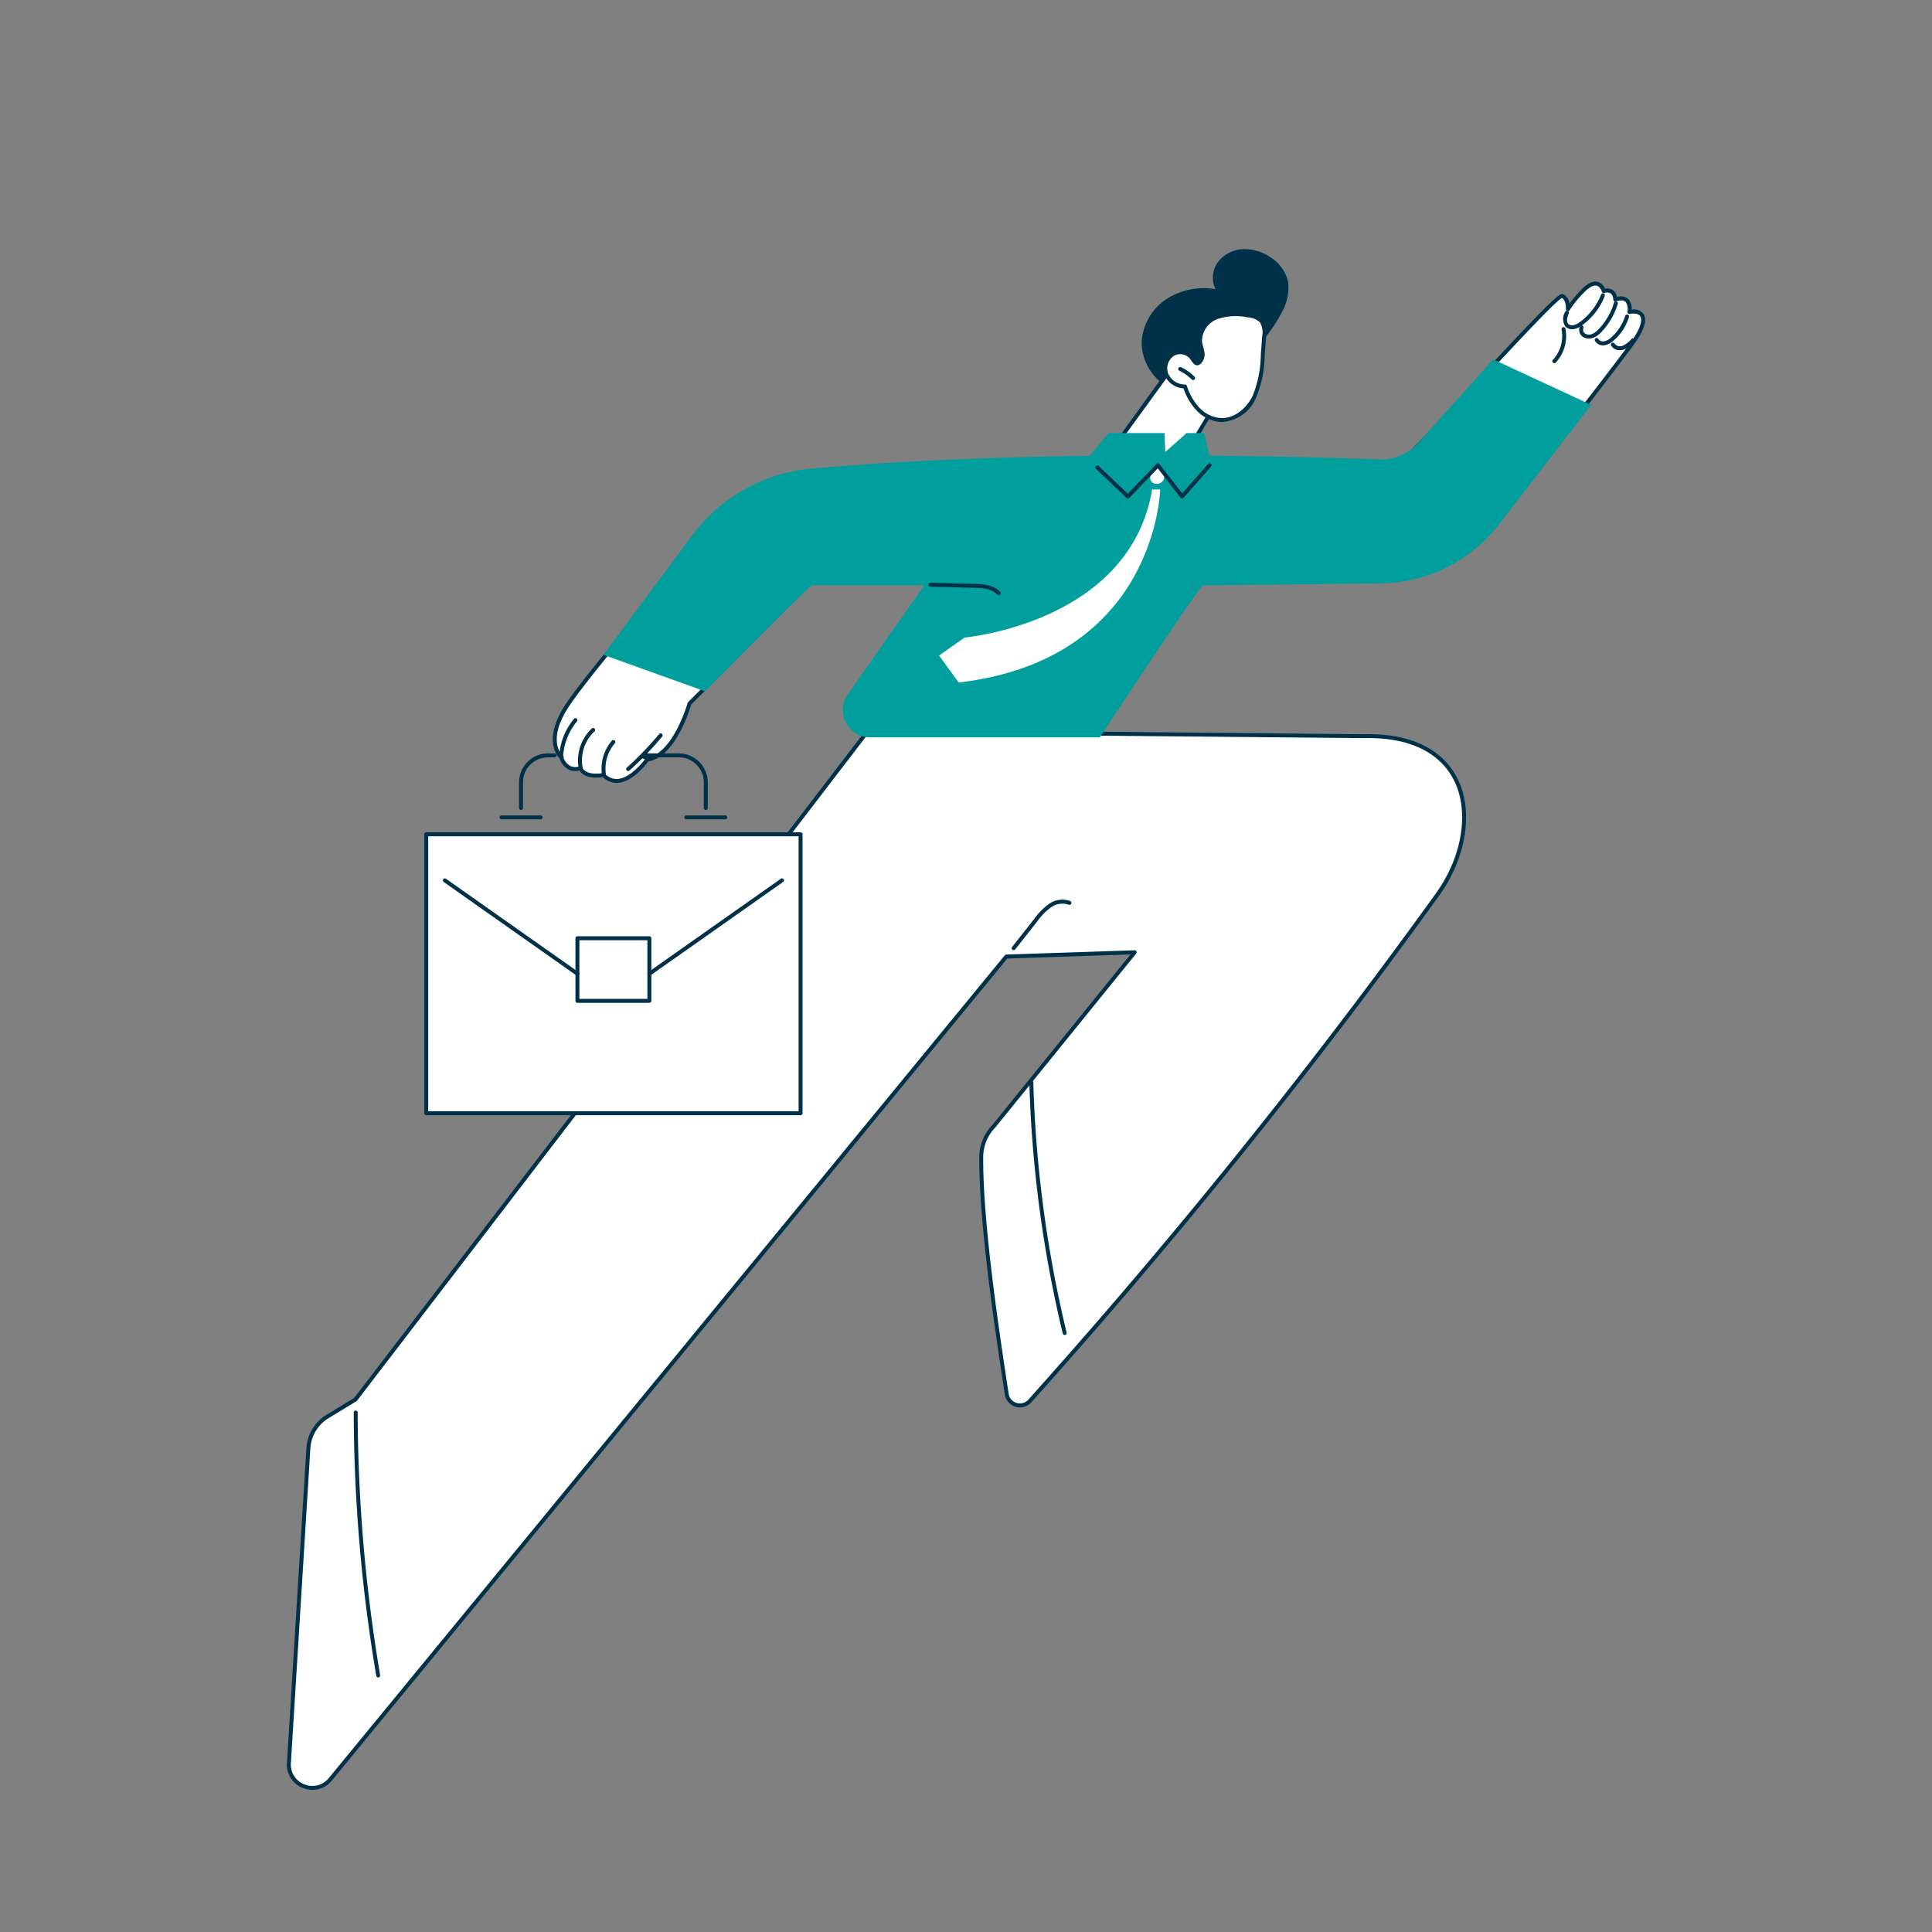
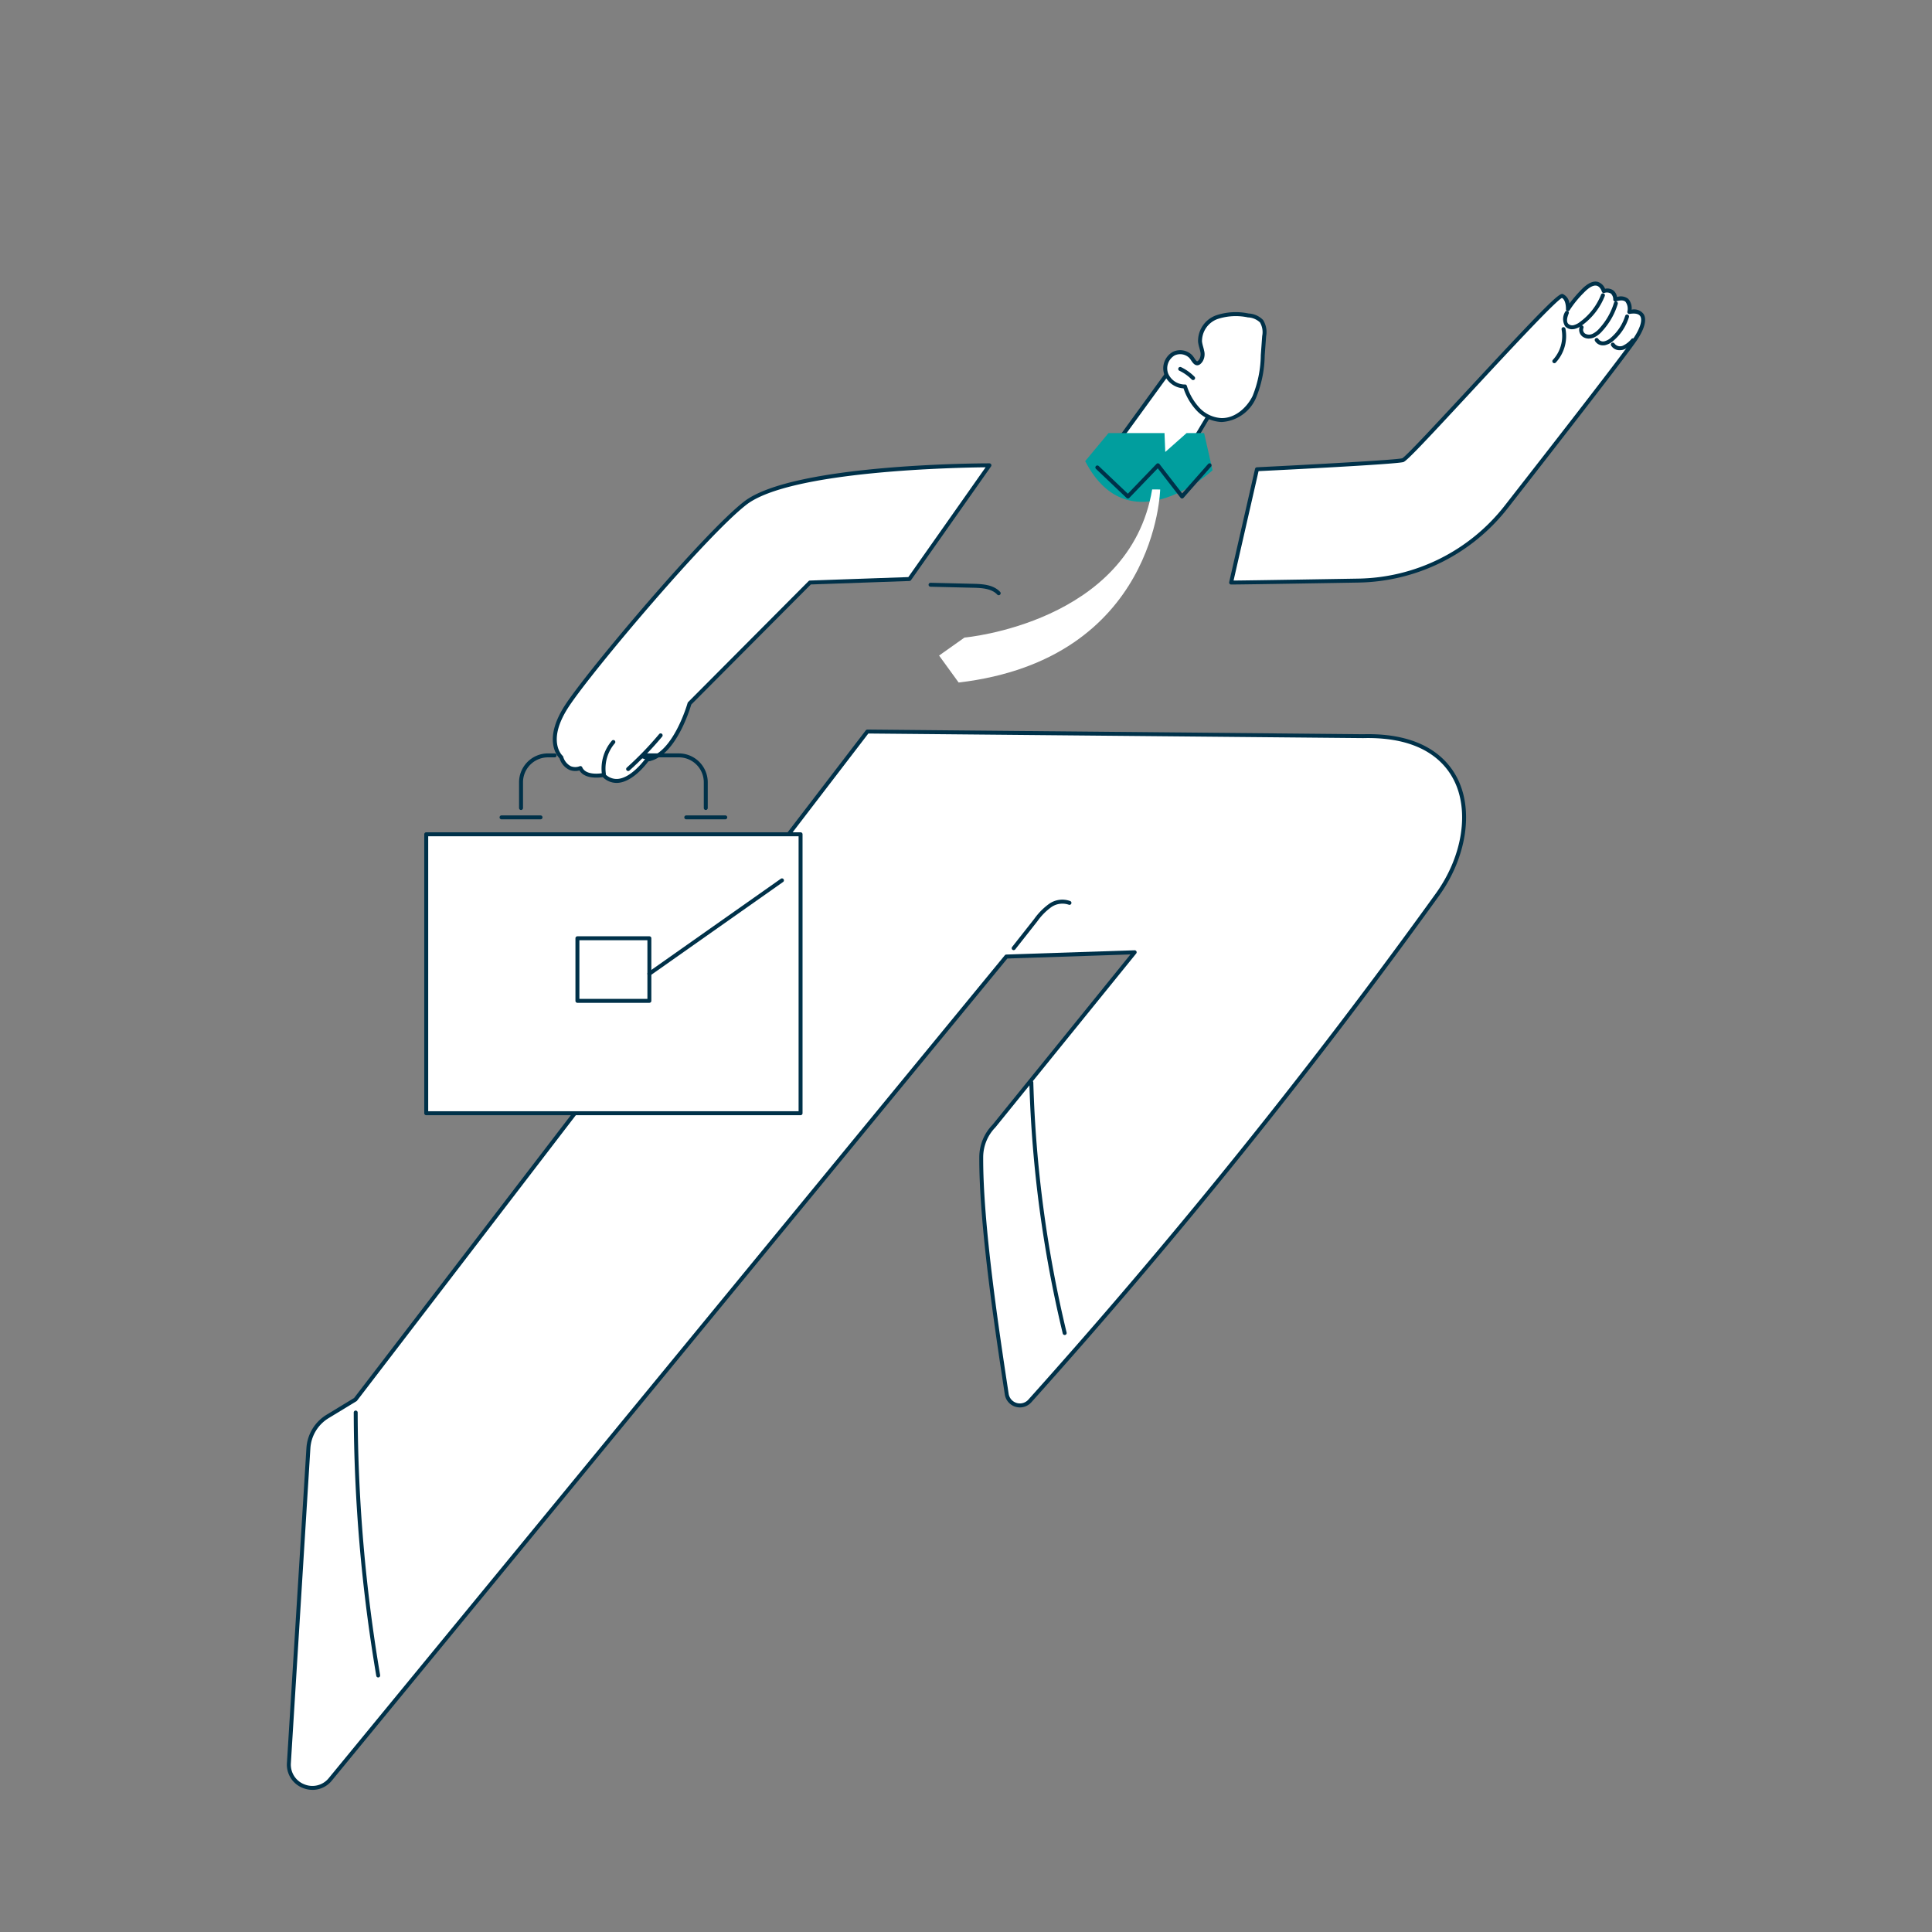
<svg xmlns="http://www.w3.org/2000/svg" width="300" height="300" viewBox="0 0 300 300">
  <rect x="0" y="0" width="300" height="300" fill="#808080" stroke="none" />
  <defs>
    <clipPath id="clip-path">
      <rect id="Rectangle_7480" data-name="Rectangle 7480" width="210.904" height="239.252" fill="none" />
    </clipPath>
    <clipPath id="clip-Picto-avantage-2-turquoise">
      <rect width="300" height="300" />
    </clipPath>
  </defs>
  <g id="Picto-avantage-2-turquoise" clip-path="url(#clip-Picto-avantage-2-turquoise)">
    <g id="Groupe_540" data-name="Groupe 540" transform="translate(44.549 38.679)">
      <g id="Groupe_539" data-name="Groupe 539" clip-path="url(#clip-path)">
-         <path id="Tracé_8214" data-name="Tracé 8214" d="M433.277,14.451a8.6,8.6,0,0,1,3.829-6.672,10.72,10.72,0,0,1,7.642-1.557,4.085,4.085,0,0,1,.4-4.232A5.169,5.169,0,0,1,449.015.008a7.082,7.082,0,0,1,4.229,1.241,6.162,6.162,0,0,1,2.784,3.86,7.768,7.768,0,0,1-1.057,4.83,21.6,21.6,0,0,1-8.219,8.647,21.951,21.951,0,0,1-5.676,2.373c-1.665.432-3.4.987-4.782-.271a8.014,8.014,0,0,1-3.016-6.238" transform="translate(-300.553 0.001)" fill="#003149" />
        <path id="Tracé_8215" data-name="Tracé 8215" d="M423.207,60.613l-9.875,13.6a1.327,1.327,0,0,0-.168,2.589A18.613,18.613,0,0,0,425.4,75.784a.836.836,0,0,0-.074-1.568l5.764-9.653Z" transform="translate(-285.935 -42.046)" fill="#fff" />
        <path id="Tracé_8216" data-name="Tracé 8216" d="M427.194,73.828a.307.307,0,0,1-.263-.463l5.6-9.37-7.354-3.685L415.45,73.7a.306.306,0,1,1-.5-.36l9.875-13.6a.306.306,0,0,1,.385-.094l7.881,3.949a.306.306,0,0,1,.126.431l-5.765,9.653a.306.306,0,0,1-.263.149" transform="translate(-287.805 -41.352)" fill="#003149" />
        <path id="Tracé_8217" data-name="Tracé 8217" d="M446.6,39.11a2.632,2.632,0,0,0-1.18,3.179,3.115,3.115,0,0,0,2.905,1.924,9.212,9.212,0,0,0,2.032,3.529,5.347,5.347,0,0,0,3.63,1.691c2.2.043,4.153-1.625,5.117-3.608a17.508,17.508,0,0,0,1.3-6.442q.109-1.492.218-2.984a3.28,3.28,0,0,0-.408-2.316,3.119,3.119,0,0,0-2.064-.894,9.3,9.3,0,0,0-4.891.275,3.925,3.925,0,0,0-2.594,3.817c.058.485.236.948.331,1.427a1.932,1.932,0,0,1-.169,1.419c-.762,1.178-1.155-.085-1.614-.565a2.33,2.33,0,0,0-2.614-.453" transform="translate(-308.871 -22.89)" fill="#fff" />
        <path id="Tracé_8218" data-name="Tracé 8218" d="M453.364,49.044h-.089a5.651,5.651,0,0,1-3.843-1.783,9.348,9.348,0,0,1-2.033-3.443,3.434,3.434,0,0,1-2.973-2.118,2.92,2.92,0,0,1,1.33-3.559,2.627,2.627,0,0,1,2.973.515,3.436,3.436,0,0,1,.342.452c.119.177.332.508.452.506,0,0,.12-.005.342-.348a1.605,1.605,0,0,0,.126-1.194c-.037-.186-.087-.369-.14-.564a6.068,6.068,0,0,1-.195-.886,4.228,4.228,0,0,1,2.782-4.137,9.591,9.591,0,0,1,5.052-.294,3.373,3.373,0,0,1,2.258,1.006,3.524,3.524,0,0,1,.474,2.529L460,38.709a17.909,17.909,0,0,1-1.331,6.553,6.213,6.213,0,0,1-5.31,3.781M447.62,43.21a.307.307,0,0,1,.29.208,8.9,8.9,0,0,0,1.961,3.414,5.037,5.037,0,0,0,3.417,1.6c2.166.042,3.99-1.695,4.835-3.435a17.436,17.436,0,0,0,1.271-6.33l.218-2.984a3.005,3.005,0,0,0-.342-2.1A2.871,2.871,0,0,0,457.4,32.8a9.05,9.05,0,0,0-4.729.255,3.661,3.661,0,0,0-2.406,3.5,5.628,5.628,0,0,0,.178.8c.054.2.109.4.15.606a2.182,2.182,0,0,1-.212,1.645c-.271.42-.55.625-.851.628h-.007c-.435,0-.713-.412-.959-.777a3.017,3.017,0,0,0-.276-.371,2.02,2.02,0,0,0-2.255-.391,2.322,2.322,0,0,0-1.03,2.8,2.819,2.819,0,0,0,2.616,1.724Zm-1.725-4.8h0Z" transform="translate(-308.168 -22.192)" fill="#003149" />
        <path id="Tracé_8219" data-name="Tracé 8219" d="M454.132,61.788a.3.3,0,0,1-.217-.09A6.9,6.9,0,0,0,452,60.336a.306.306,0,1,1,.265-.553,7.5,7.5,0,0,1,2.089,1.483.306.306,0,0,1-.217.522" transform="translate(-313.419 -41.45)" fill="#003149" />
        <path id="Tracé_8220" data-name="Tracé 8220" d="M167.818,245.282l-76.989-.724L11.335,348.286l-4.324,2.626a6.218,6.218,0,0,0-2.978,4.931L1.007,404.718A3.637,3.637,0,0,0,7.5,407.189L112.414,279.5l19.926-.662-21.865,27a6.952,6.952,0,0,0-1.962,4.807c-.051,10.836,2.66,28.221,3.957,36.8a2.069,2.069,0,0,0,3.593,1.062,944.825,944.825,0,0,0,63.238-78.55c7.32-10.082,6.038-25.121-11.482-24.676" transform="translate(-0.693 -169.645)" fill="#fff" />
        <path id="Tracé_8221" data-name="Tracé 8221" d="M3.979,408.2a4.04,4.04,0,0,1-1.44-.269,3.877,3.877,0,0,1-2.532-3.929l3.026-48.875a6.526,6.526,0,0,1,3.125-5.173l4.275-2.6L89.892,243.678a.334.334,0,0,1,.246-.12l76.984.724c8.994-.23,12.882,3.522,14.557,6.708,2.657,5.052,1.521,12.467-2.825,18.454A944.18,944.18,0,0,1,115.6,348.017a2.375,2.375,0,0,1-4.124-1.219l-.174-1.146c-1.34-8.844-3.835-25.305-3.787-35.7a7.227,7.227,0,0,1,2.048-5.019l21.424-26.458-19.117.635L7.04,406.69a3.869,3.869,0,0,1-3.06,1.513M90.286,244.172l-79.4,103.607a.31.31,0,0,1-.084.075l-4.324,2.626a5.915,5.915,0,0,0-2.832,4.688L.619,404.043a3.275,3.275,0,0,0,2.139,3.318,3.275,3.275,0,0,0,3.8-1.055l104.921-127.7a.308.308,0,0,1,.227-.112l19.926-.662a.306.306,0,0,1,.248.5l-21.865,27a6.641,6.641,0,0,0-1.894,4.616c-.048,10.35,2.442,26.781,3.78,35.608l.174,1.146a1.763,1.763,0,0,0,3.061.9,943.678,943.678,0,0,0,63.219-78.526c4.212-5.8,5.329-12.959,2.778-17.809-1.595-3.033-5.32-6.6-14-6.381h-.011Z" transform="translate(0 -168.951)" fill="#003149" />
        <path id="Tracé_8222" data-name="Tracé 8222" d="M381.856,460.992a.306.306,0,0,1-.3-.235,189.431,189.431,0,0,1-5.185-38.958.307.307,0,0,1,.3-.315.3.3,0,0,1,.315.3,188.821,188.821,0,0,0,5.169,38.832.307.307,0,0,1-.3.378" transform="translate(-261.082 -292.374)" fill="#003149" />
        <path id="Tracé_8223" data-name="Tracé 8223" d="M37.689,630.2a.307.307,0,0,1-.3-.255,248.638,248.638,0,0,1-3.5-40.879.307.307,0,0,1,.306-.307h0a.306.306,0,0,1,.306.306,248.055,248.055,0,0,0,3.487,40.778.307.307,0,0,1-.251.353.335.335,0,0,1-.052,0" transform="translate(-23.51 -408.406)" fill="#003149" />
        <path id="Tracé_8224" data-name="Tracé 8224" d="M367.722,337.608a.307.307,0,0,1-.24-.5l3.43-4.353a10.064,10.064,0,0,1,2.289-2.322,3.554,3.554,0,0,1,3.307-.448.306.306,0,1,1-.243.562,3.026,3.026,0,0,0-2.731.4,9.447,9.447,0,0,0-2.141,2.187l-3.43,4.353a.306.306,0,0,1-.241.117" transform="translate(-254.868 -228.746)" fill="#003149" />
        <path id="Tracé_8225" data-name="Tracé 8225" d="M478.633,63.9c.184.024,10.5-.143,19.713-.3a29.87,29.87,0,0,0,23.038-11.477c7.893-10.1,18.469-23.7,20.016-26.018,1.879-2.811,1.591-4.632-.928-4.215,0,0,.571-2.81-2.182-1.926a1.288,1.288,0,0,0-1.784-1.321s-.735-2.649-3.315.047a15.872,15.872,0,0,0-2.248,2.772s.073-1.734-.9-2.07S506.446,44.545,505.3,44.9s-22.648,1.409-22.648,1.409Z" transform="translate(-332.018 -12.125)" fill="#fff" />
        <path id="Tracé_8226" data-name="Tracé 8226" d="M478.112,63.513a1.989,1.989,0,0,1-.213,0,.306.306,0,0,1-.258-.372l4.018-17.591a.306.306,0,0,1,.284-.238c8.627-.424,21.758-1.145,22.573-1.4.568-.281,5.518-5.617,10.3-10.778,12.069-13.012,14.058-14.921,14.626-14.726a1.8,1.8,0,0,1,1.034,1.473,22.138,22.138,0,0,1,1.8-2.1c.98-1.024,1.852-1.449,2.594-1.262a1.81,1.81,0,0,1,1.136,1.074,1.6,1.6,0,0,1,1.312.274,1.655,1.655,0,0,1,.548,1.007,1.85,1.85,0,0,1,1.729.276,2.117,2.117,0,0,1,.532,1.69,1.831,1.831,0,0,1,1.86.674c.535.83.17,2.273-1.026,4.064C539.432,27.869,529.225,41,520.932,51.619a30.05,30.05,0,0,1-23.274,11.595c-15.573.262-18.831.3-19.546.3m-.172-.308h0Zm4.265-17.3L478.323,62.9c1.135-.008,5.4-.066,19.324-.3a29.439,29.439,0,0,0,22.8-11.359c8.287-10.607,18.484-23.728,20-26,1.022-1.53,1.4-2.8,1.021-3.392-.3-.465-1.06-.448-1.645-.351a.307.307,0,0,1-.35-.363,1.852,1.852,0,0,0-.292-1.526c-.289-.257-.792-.273-1.5-.047a.306.306,0,0,1-.4-.3,1.272,1.272,0,0,0-.358-.914,1.18,1.18,0,0,0-1.045-.1.306.306,0,0,1-.37-.215c0-.007-.226-.773-.8-.915-.5-.125-1.2.253-2,1.092a15.9,15.9,0,0,0-2.2,2.71.306.306,0,0,1-.573-.163c.016-.4-.069-1.465-.626-1.738-1.082.555-8.562,8.618-14.049,14.534C508.173,41.2,505.23,44.334,504.7,44.5c-1.118.345-19.42,1.26-22.491,1.411" transform="translate(-331.324 -11.432)" fill="#003149" />
        <path id="Tracé_8227" data-name="Tracé 8227" d="M648.339,28.006a1.43,1.43,0,0,1-1.091-.46,2.135,2.135,0,0,1-.022-2.215.306.306,0,0,1,.57.225c-.214.539-.416,1.207-.086,1.587a.907.907,0,0,0,.851.227,2.633,2.633,0,0,0,.984-.5,9.6,9.6,0,0,0,3.28-4.251.306.306,0,0,1,.571.222,10.22,10.22,0,0,1-3.492,4.526,3.179,3.179,0,0,1-1.226.6,1.78,1.78,0,0,1-.341.033" transform="translate(-448.757 -15.558)" fill="#003149" />
        <path id="Tracé_8228" data-name="Tracé 8228" d="M656.554,32.29a1.643,1.643,0,0,1-.846-.223,1.323,1.323,0,0,1-.548-1.66.306.306,0,1,1,.547.275.714.714,0,0,0,.315.859,1.259,1.259,0,0,0,1.128,0,3.318,3.318,0,0,0,1.041-.827,10.3,10.3,0,0,0,2.27-3.983.306.306,0,1,1,.587.176,10.913,10.913,0,0,1-2.405,4.221,3.866,3.866,0,0,1-1.244.973,2.1,2.1,0,0,1-.844.184" transform="translate(-454.392 -18.394)" fill="#003149" />
        <path id="Tracé_8229" data-name="Tracé 8229" d="M664.256,37.952a1.419,1.419,0,0,1-1.268-.694.306.306,0,1,1,.54-.289.871.871,0,0,0,.914.354,2.4,2.4,0,0,0,1.087-.615,7.366,7.366,0,0,0,2.156-3.33.306.306,0,0,1,.586.18,7.873,7.873,0,0,1-2.338,3.611,2.95,2.95,0,0,1-1.384.758,1.678,1.678,0,0,1-.293.026" transform="translate(-459.876 -23.004)" fill="#003149" />
        <path id="Tracé_8230" data-name="Tracé 8230" d="M672.541,47.077a1.505,1.505,0,0,1-1.36-.72.306.306,0,1,1,.535-.3,1.081,1.081,0,0,0,1.279.329,3.785,3.785,0,0,0,1.342-1.054.306.306,0,1,1,.446.42,4.307,4.307,0,0,1-1.58,1.211,1.96,1.96,0,0,1-.661.114" transform="translate(-465.557 -31.38)" fill="#003149" />
        <path id="Tracé_8231" data-name="Tracé 8231" d="M641.789,45.15a.306.306,0,0,1-.223-.516,5.443,5.443,0,0,0,1.349-4.718.306.306,0,0,1,.6-.12,6.066,6.066,0,0,1-1.5,5.257.306.306,0,0,1-.223.1" transform="translate(-444.983 -27.435)" fill="#003149" />
        <path id="Tracé_8232" data-name="Tracé 8232" d="M190.88,127.258l-15.436.542-18.706,18.79s-2.286,8.12-6.572,8.7c0,0-3.8,5.432-6.8,2.4,0,0-2.867.584-3.571-1.079,0,0-2.042.906-2.974-1.677,0,0-2.753-2.425.882-7.984s21.514-26.681,27.673-31.467c7.571-5.884,37.928-5.884,37.928-5.884Z" transform="translate(-94.22 -76.027)" fill="#fff" />
        <path id="Tracé_8233" data-name="Tracé 8233" d="M144.683,158.225a3.047,3.047,0,0,1-2.13-.9c-.62.1-2.8.331-3.623-1.035a2.441,2.441,0,0,1-1.569-.092,2.922,2.922,0,0,1-1.516-1.784c-.415-.419-2.589-3,.889-8.323,3.555-5.435,21.477-26.673,27.741-31.541,7.567-5.881,36.872-5.948,38.116-5.948a.306.306,0,0,1,.251.482l-12.428,17.658a.306.306,0,0,1-.24.13l-15.315.538-18.566,18.649c-.259.885-2.5,8.116-6.67,8.826-.422.572-2.437,3.141-4.68,3.33q-.131.011-.261.011m-2.028-1.535a.307.307,0,0,1,.218.091,2.445,2.445,0,0,0,2.018.822c2.185-.183,4.287-3.149,4.308-3.179a.306.306,0,0,1,.21-.128c4.04-.549,6.3-8.4,6.318-8.483a.3.3,0,0,1,.078-.133l18.706-18.79a.306.306,0,0,1,.206-.09L190,126.264l12-17.047c-4.275.041-30.325.513-37.148,5.815-6.229,4.841-24.065,25.981-27.6,31.393-3.429,5.243-1.038,7.494-.935,7.587a.316.316,0,0,1,.085.125,2.384,2.384,0,0,0,1.2,1.5,1.862,1.862,0,0,0,1.357,0,.306.306,0,0,1,.406.161c.6,1.412,3.2.9,3.228.9a.29.29,0,0,1,.061-.006m47.509-30.125h0Z" transform="translate(-93.504 -75.334)" fill="#003149" />
        <path id="Tracé_8234" data-name="Tracé 8234" d="M159.848,254.414a.306.306,0,0,1-.3-.264,6.642,6.642,0,0,1,1.555-5.222.306.306,0,0,1,.462.4,6.021,6.021,0,0,0-1.409,4.734.306.306,0,0,1-.261.346.29.29,0,0,1-.043,0" transform="translate(-110.631 -172.603)" fill="#003149" />
-         <path id="Tracé_8235" data-name="Tracé 8235" d="M147.971,249.285a.306.306,0,0,1-.3-.247,6.8,6.8,0,0,1,2.027-6.2.306.306,0,1,1,.415.451,6.17,6.17,0,0,0-1.841,5.634.306.306,0,0,1-.3.366" transform="translate(-102.352 -168.392)" fill="#003149" />
-         <path id="Tracé_8236" data-name="Tracé 8236" d="M138.46,244.1a.323.323,0,0,1-.236-.1.741.741,0,0,1-.151-.586,10.083,10.083,0,0,1,2.265-5.513.306.306,0,1,1,.471.391,9.466,9.466,0,0,0-2.126,5.175.408.408,0,0,0,0,.133.3.3,0,0,1-.224.5" transform="translate(-95.774 -164.946)" fill="#003149" />
        <path id="Tracé_8237" data-name="Tracé 8237" d="M172.268,251.334a.306.306,0,0,1-.2-.534,50.666,50.666,0,0,0,5.02-5.2.306.306,0,0,1,.47.393,51.258,51.258,0,0,1-5.081,5.265.3.3,0,0,1-.2.078" transform="translate(-119.286 -170.29)" fill="#003149" />
        <path id="Tracé_8238" data-name="Tracé 8238" d="M180.762,257.128a.305.305,0,0,1-.093-.014l-1.141-.362a.306.306,0,0,1,.185-.584l1.141.362a.306.306,0,0,1-.092.6" transform="translate(-124.386 -177.688)" fill="#003149" />
-         <path id="Tracé_8239" data-name="Tracé 8239" d="M174.279,83.217l-13.8,18.573,15.773,5.665s16.98-17.248,16.6-16.45H210.3l-11.867,16.9a4.254,4.254,0,0,0,3.482,6.7h35.638s14.731-22.432,16-23.6l27.623-.314a23.517,23.517,0,0,0,18.348-9.145L313.859,62.98l-15.237-7.065L286.994,68.894a7.655,7.655,0,0,1-5.941,2.545c-9.872-.306-52.206-1.792-88.327,1.448a25.852,25.852,0,0,0-18.447,10.33" transform="translate(-111.324 -38.787)" fill="#019e9e" />
        <path id="Tracé_8240" data-name="Tracé 8240" d="M336.166,171.094a.306.306,0,0,1-.223-.1c-.863-.918-2.307-1.028-3.711-1.061l-6.653-.158a.306.306,0,0,1,.014-.613l6.654.159c1.534.036,3.118.163,4.143,1.254a.306.306,0,0,1-.223.516" transform="translate(-225.639 -117.347)" fill="#003149" />
        <path id="Tracé_8241" data-name="Tracé 8241" d="M404.672,97.611l3.623-4.358h8.693l.118,2.938,3.317-2.938h2.712l1.314,5.779s-12.89,11.93-19.778-1.42" transform="translate(-280.713 -64.688)" fill="#019e9e" />
-         <path id="Tracé_8242" data-name="Tracé 8242" d="M438.814,109.6l-1.033,1.432a.9.9,0,0,0,.73,1.427,1.118,1.118,0,0,0,1.161-1.605Z" transform="translate(-303.561 -76.027)" fill="#fff" />
+         <path id="Tracé_8242" data-name="Tracé 8242" d="M438.814,109.6l-1.033,1.432Z" transform="translate(-303.561 -76.027)" fill="#fff" />
        <path id="Tracé_8243" data-name="Tracé 8243" d="M364.934,121.853s-.534,26.363-31.291,29.977l-3.039-4.189,3.942-2.792s25.665-2.243,29.142-23Z" transform="translate(-229.333 -84.527)" fill="#fff" />
        <path id="Tracé_8244" data-name="Tracé 8244" d="M414.885,114.059a.305.305,0,0,1-.211-.084l-4.744-4.512a.306.306,0,0,1,.422-.444l4.524,4.3,4.45-4.627a.3.3,0,0,1,.237-.093.307.307,0,0,1,.226.118l3.523,4.554,4.028-4.569a.306.306,0,0,1,.459.405l-4.273,4.847a.306.306,0,0,1-.472-.015l-3.532-4.566-4.416,4.591a.306.306,0,0,1-.221.094" transform="translate(-284.294 -75.333)" fill="#003149" />
        <rect id="Rectangle_7479" data-name="Rectangle 7479" width="58.127" height="43.315" transform="translate(21.636 90.867)" fill="#fff" />
        <path id="Tracé_8245" data-name="Tracé 8245" d="M128.065,339.568H69.938a.306.306,0,0,1-.306-.306V295.946a.306.306,0,0,1,.306-.306h58.127a.306.306,0,0,1,.306.306v43.315a.306.306,0,0,1-.306.306m-57.821-.613h57.514v-42.7H70.245Z" transform="translate(-48.302 -205.079)" fill="#003149" />
        <path id="Tracé_8246" data-name="Tracé 8246" d="M157.753,358.687H146.578a.306.306,0,0,1-.306-.306v-9.717a.306.306,0,0,1,.306-.306h11.174a.306.306,0,0,1,.306.306v9.717a.306.306,0,0,1-.306.306m-10.868-.613h10.562v-9.1H146.885Z" transform="translate(-101.466 -241.649)" fill="#003149" />
-         <path id="Tracé_8247" data-name="Tracé 8247" d="M99.959,334.125a.305.305,0,0,1-.176-.056L79.2,319.573a.306.306,0,0,1,.353-.5l20.587,14.5a.306.306,0,0,1-.177.557" transform="translate(-54.847 -221.295)" fill="#003149" />
        <path id="Tracé_8248" data-name="Tracé 8248" d="M183.058,334.125a.306.306,0,0,1-.177-.557l20.587-14.5a.306.306,0,0,1,.353.5l-20.586,14.5a.305.305,0,0,1-.176.056" transform="translate(-126.771 -221.295)" fill="#003149" />
        <path id="Tracé_8249" data-name="Tracé 8249" d="M190.187,264.432a.306.306,0,0,1-.306-.306v-3.992a3.878,3.878,0,0,0-3.874-3.874h-5.294a.306.306,0,1,1,0-.613h5.294a4.492,4.492,0,0,1,4.487,4.486v3.992a.306.306,0,0,1-.306.306" transform="translate(-125.144 -177.338)" fill="#003149" />
        <path id="Tracé_8250" data-name="Tracé 8250" d="M117.994,264.432a.306.306,0,0,1-.306-.306v-3.992a4.492,4.492,0,0,1,4.487-4.486h1.037a.306.306,0,1,1,0,.613h-1.037a3.878,3.878,0,0,0-3.874,3.874v3.992a.306.306,0,0,1-.306.306" transform="translate(-81.638 -177.338)" fill="#003149" />
        <path id="Tracé_8251" data-name="Tracé 8251" d="M207.813,287.682h-6.054a.306.306,0,1,1,0-.613h6.054a.306.306,0,1,1,0,.613" transform="translate(-139.743 -199.134)" fill="#003149" />
        <path id="Tracé_8252" data-name="Tracé 8252" d="M114.166,287.682h-6.054a.306.306,0,1,1,0-.613h6.054a.306.306,0,1,1,0,.613" transform="translate(-74.782 -199.134)" fill="#003149" />
      </g>
    </g>
  </g>
</svg>